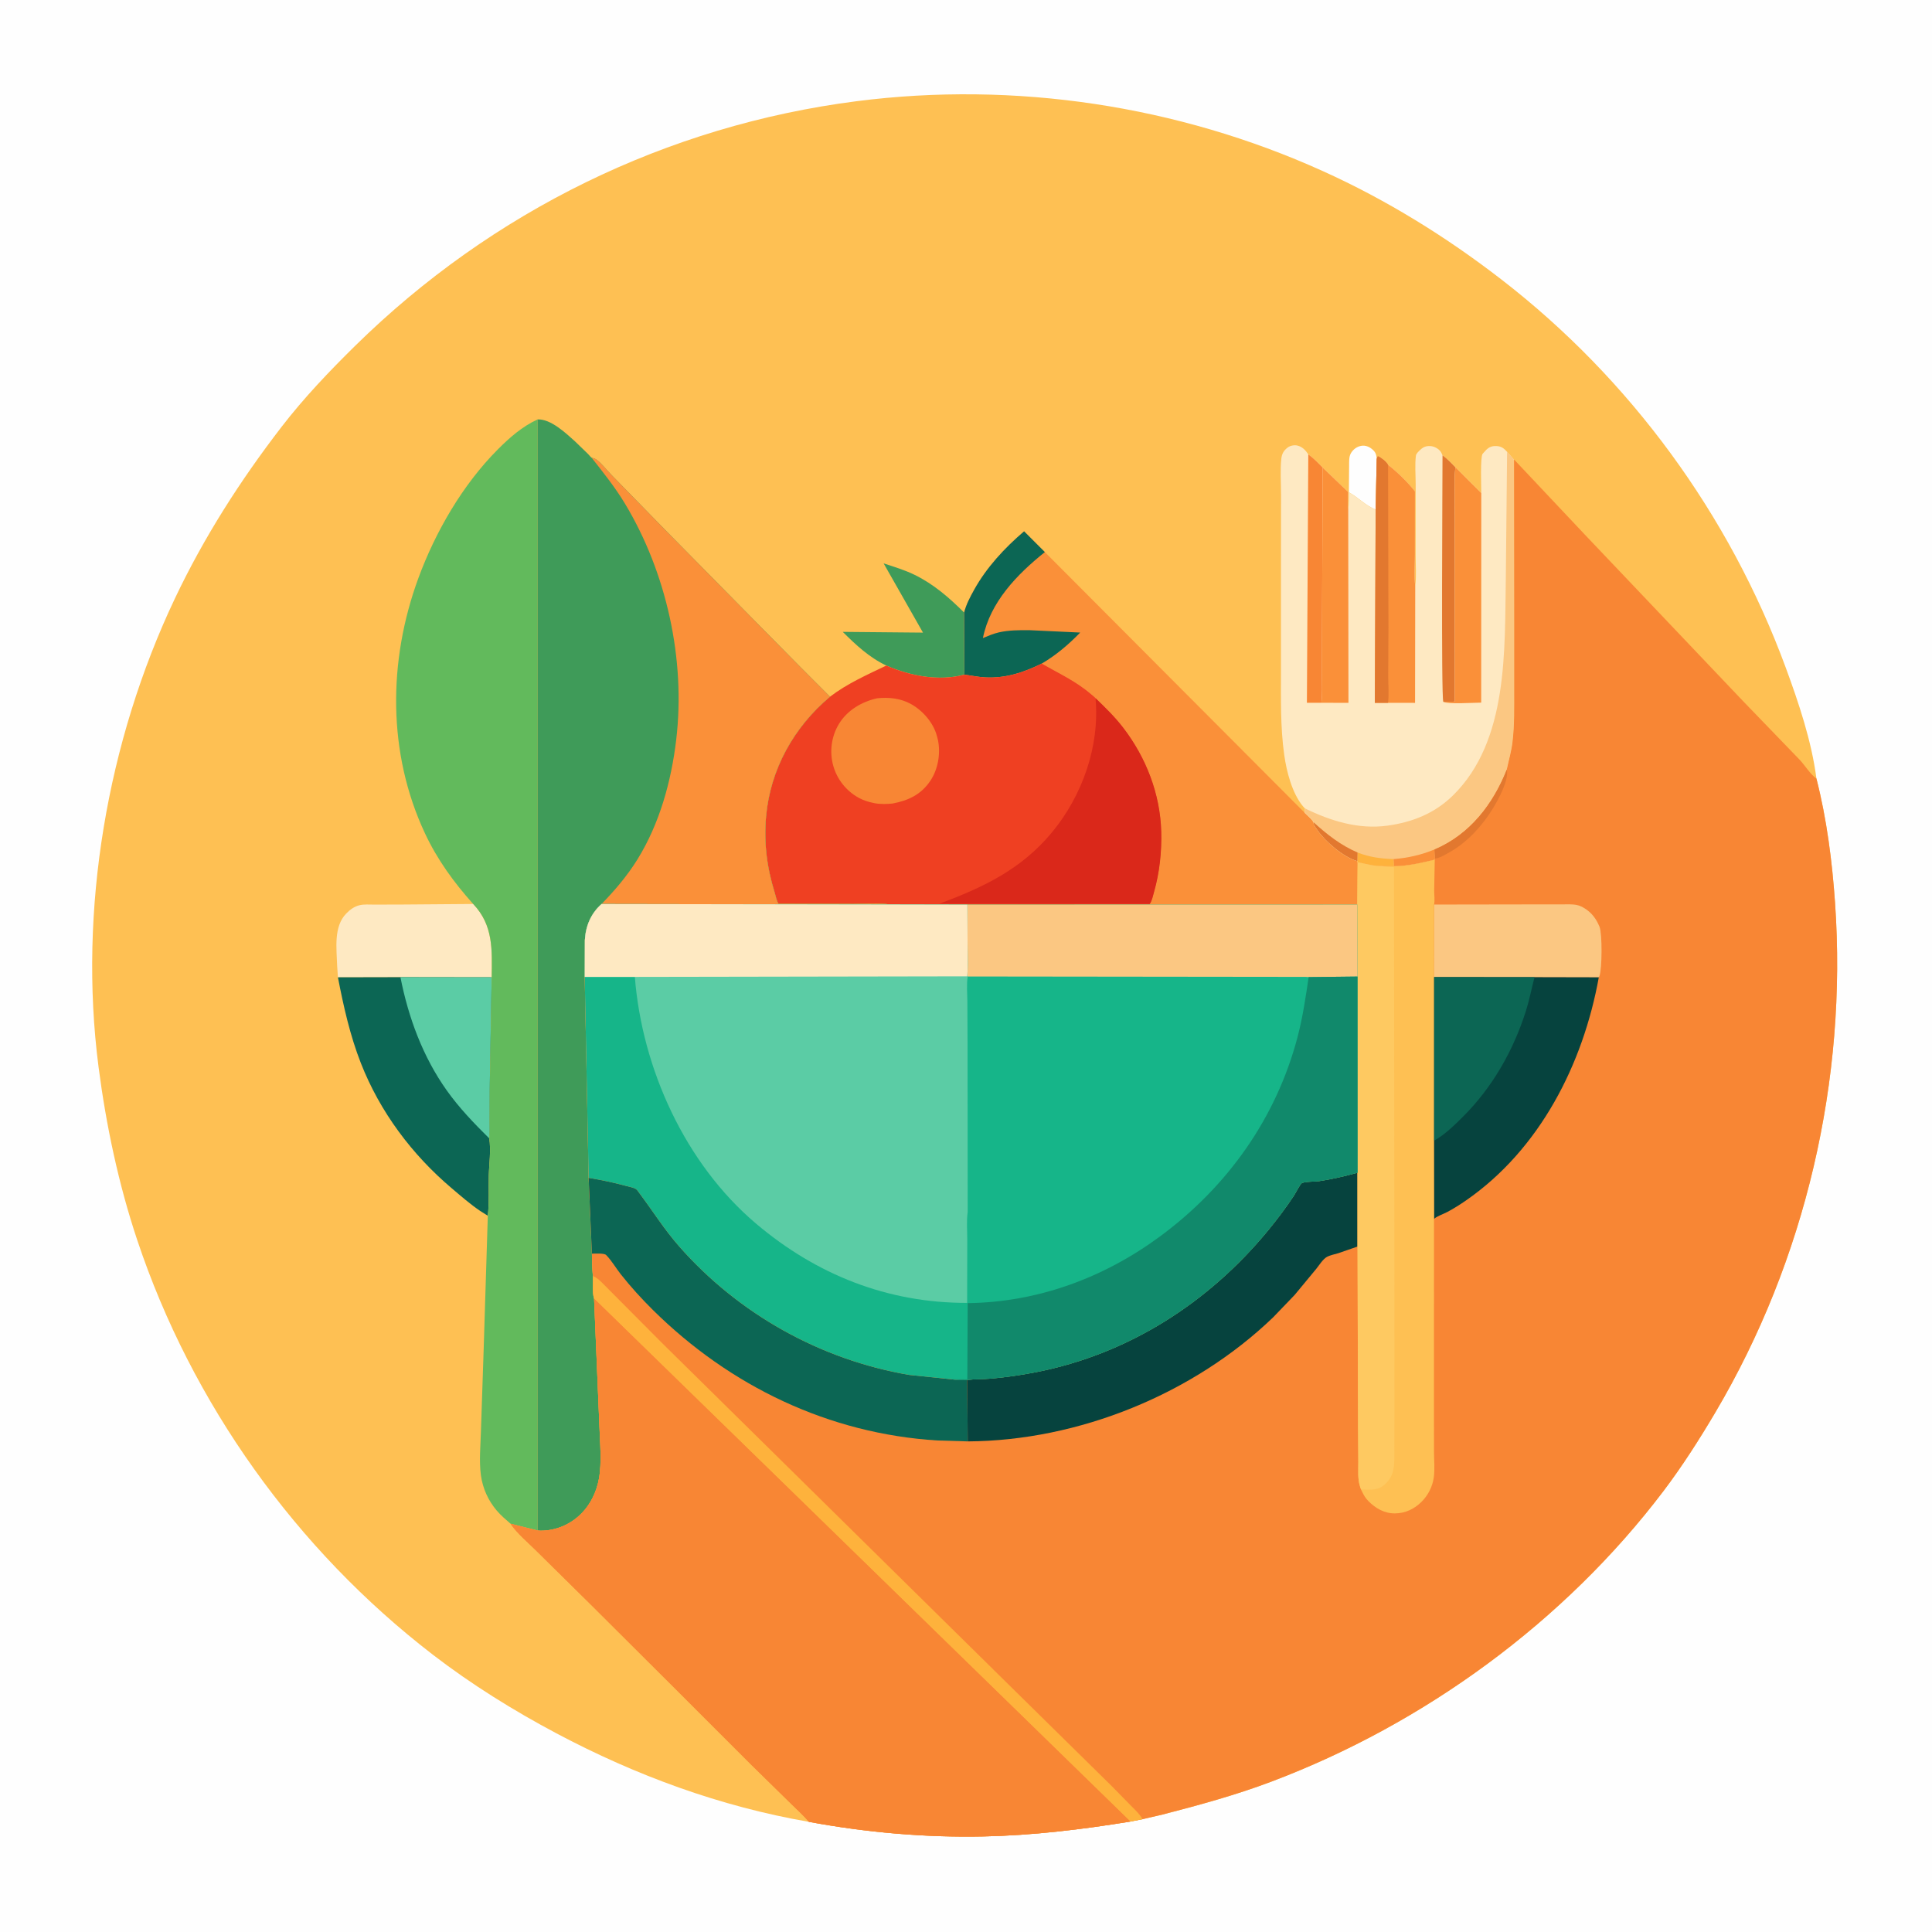
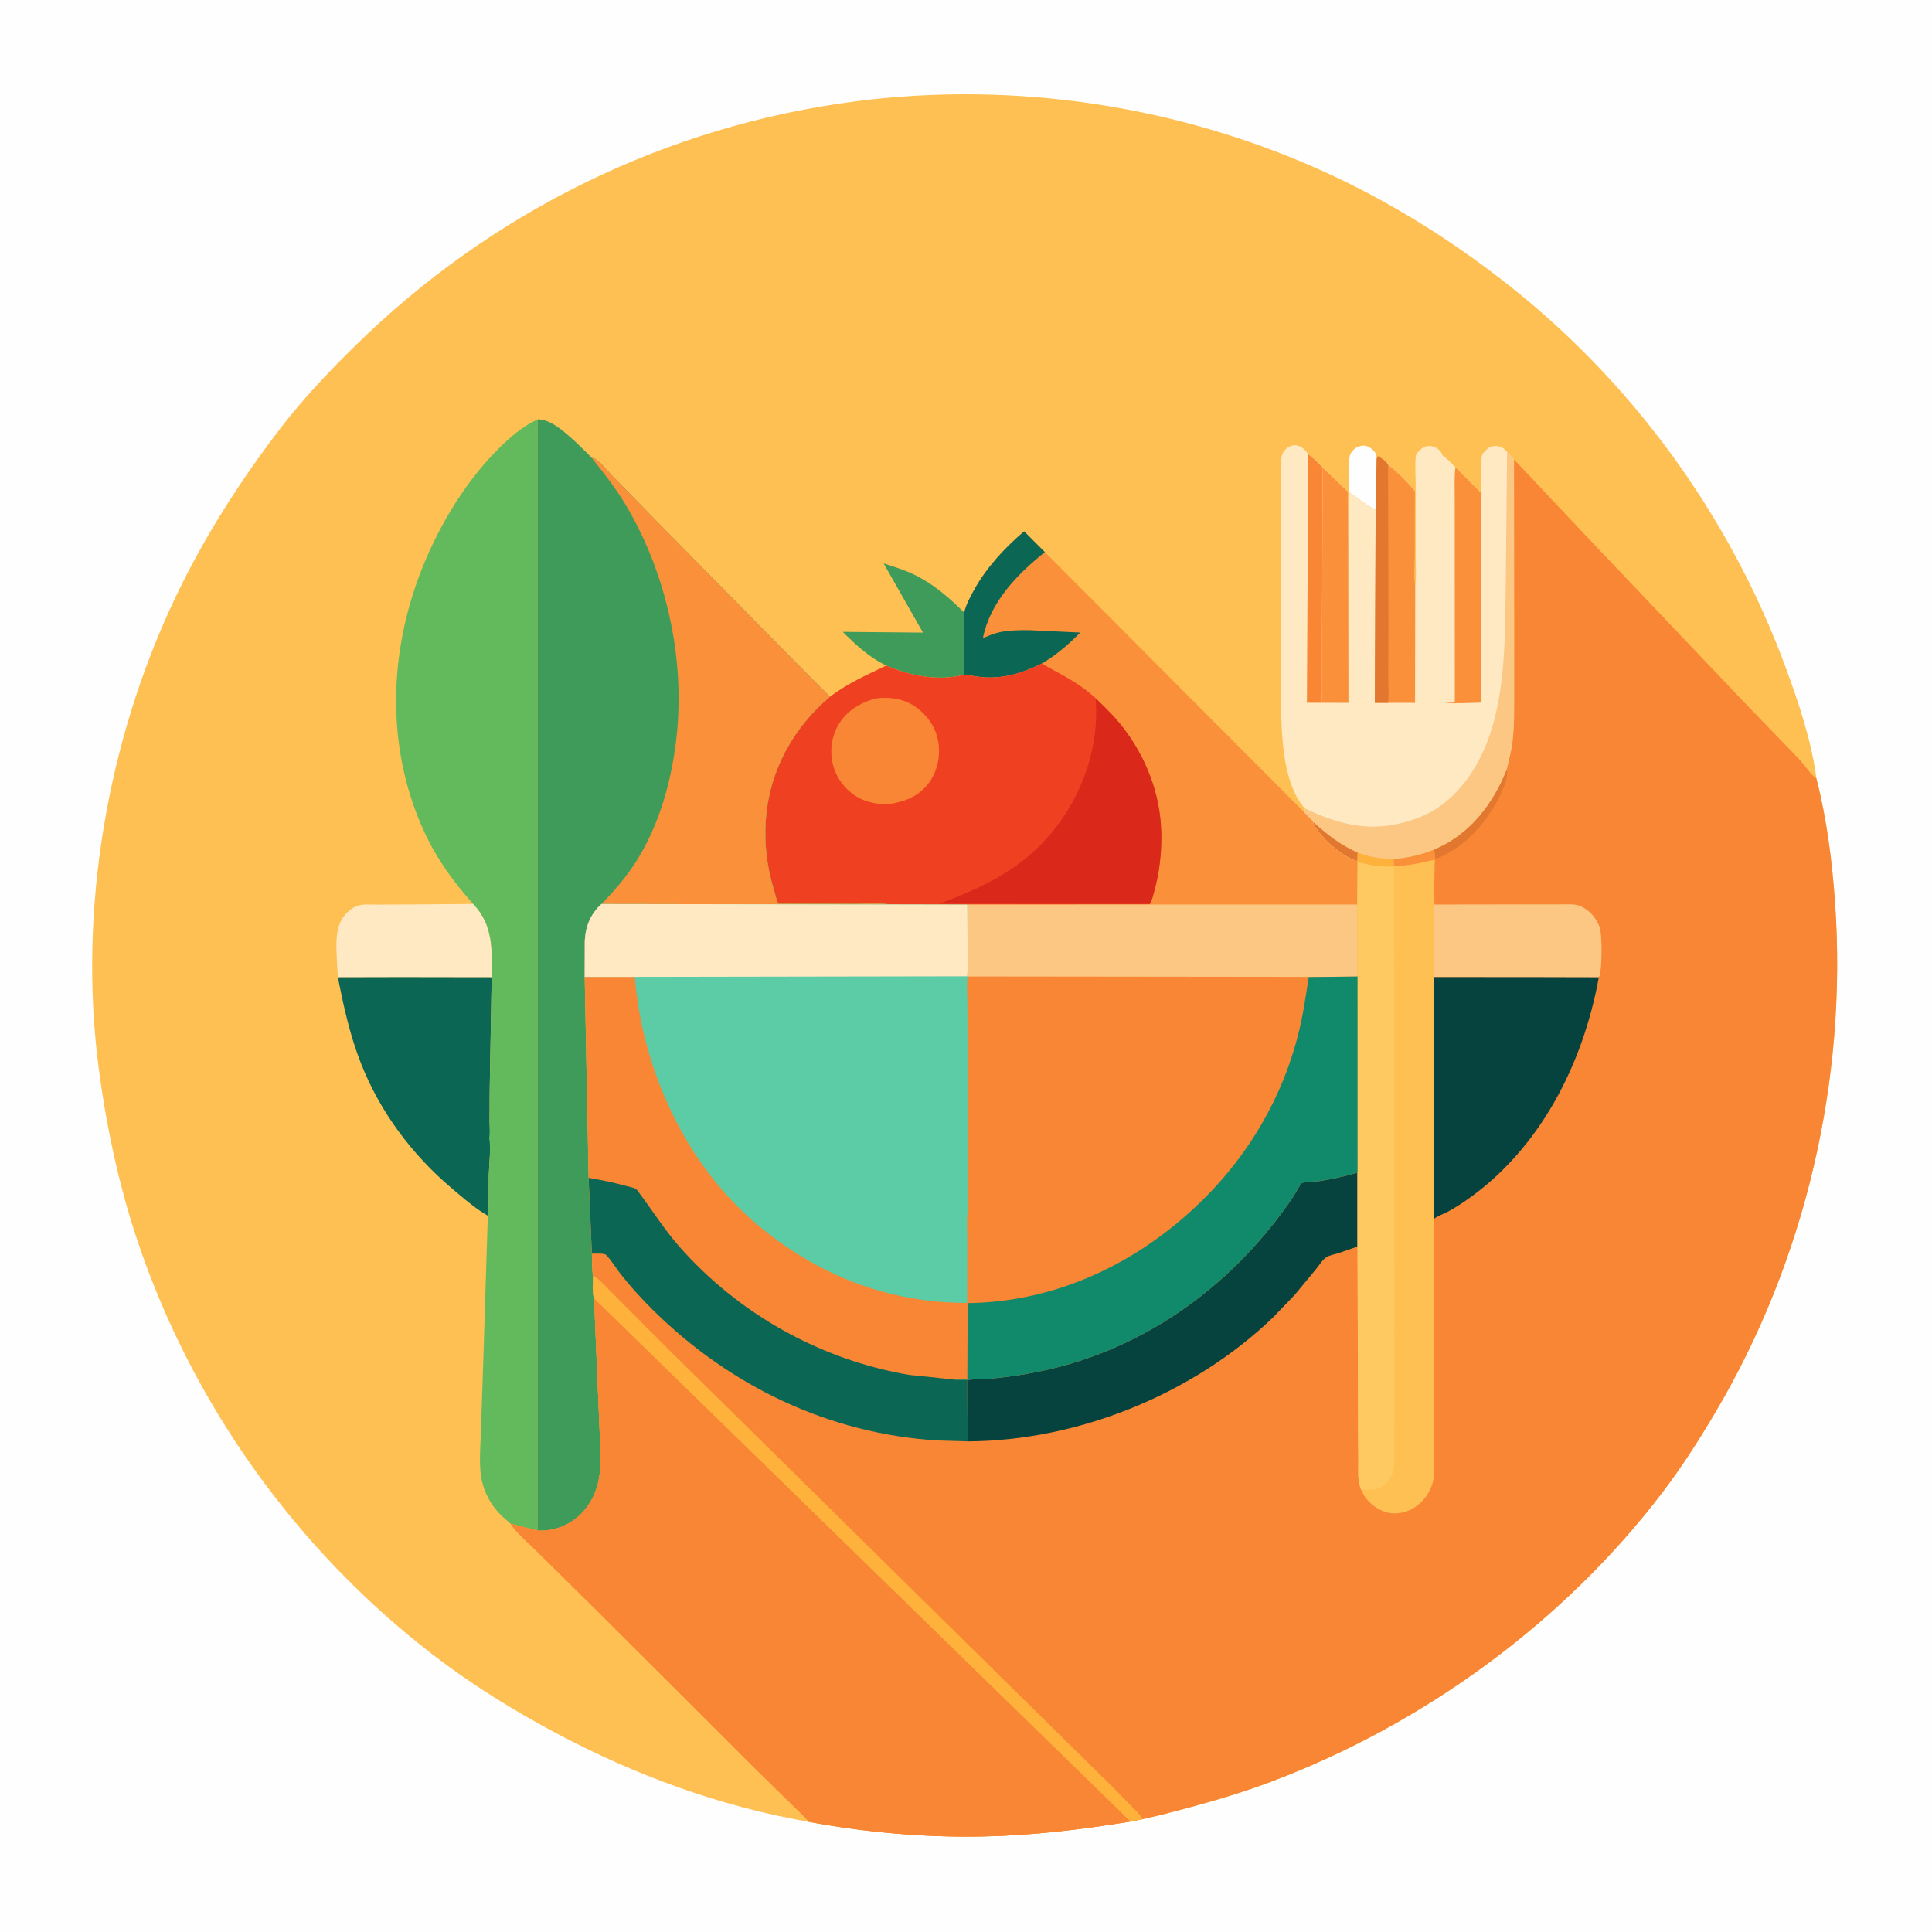
<svg xmlns="http://www.w3.org/2000/svg" version="1.1" style="display: block;" viewBox="0 0 2048 2048" width="1024" height="1024">
  <path transform="translate(0,0)" fill="rgb(254,254,254)" d="M -0 -0 L 2048 0 L 2048 2048 L -0 2048 L -0 -0 z" />
  <path transform="translate(0,0)" fill="rgb(254,192,83)" d="M 857.502 1931.23 C 763.494 1914.98 673.946 1882.06 589.879 1837.43 C 544.493 1813.34 499.623 1785.45 458.856 1754.07 C 314.098 1642.66 203.427 1487.93 145.5 1314.61 C 125.707 1255.39 112.479 1192.88 104.465 1131 C 82.935 964.746 113.578 785.765 185.366 634.481 C 216.206 569.492 254.554 509.528 298.377 452.607 C 321.994 421.932 349.167 393.413 376.753 366.313 C 521.403 224.211 706.797 133.063 908.204 107.262 C 1075.6 85.818 1248.33 111.799 1402.08 181.289 C 1469.87 211.926 1532.88 250.912 1591.66 296.347 C 1728.21 401.883 1833.19 545.505 1892.84 707.362 C 1906.62 744.784 1920.4 785.639 1925.49 825.314 C 1936.49 868.454 1942.16 912.991 1945.25 957.341 C 1958.29 1144.45 1913.87 1335.69 1818.31 1497.26 C 1801.49 1525.7 1783.21 1554.36 1763.24 1580.71 C 1658.23 1719.22 1509.84 1827.41 1347.56 1888.66 C 1310.01 1902.83 1271.2 1913.47 1232.36 1923.48 L 1211.12 1928.42 L 1198.21 1930.94 C 1146.62 1939.35 1094.45 1945.65 1042.14 1946.71 C 980.595 1947.97 917.994 1942.45 857.502 1931.23 z" />
  <path transform="translate(0,0)" fill="rgb(254,254,254)" d="M 1429.86 521.901 L 1430.13 493.406 C 1430.19 488.977 1429.81 483.964 1432.24 480.049 C 1434.65 476.16 1438.57 473.344 1443.08 472.59 C 1447.14 471.91 1451.01 473.332 1454.17 475.889 C 1458.29 479.223 1458.93 481.581 1459.36 486.51 L 1458.26 540.133 C 1447.61 536.192 1439.81 527.095 1429.86 521.901 z" />
  <path transform="translate(0,0)" fill="rgb(63,155,89)" d="M 939.57 705.521 C 921.438 696.931 907.403 683.786 893.355 669.807 L 978.4 670.595 L 936.681 597.216 C 947.681 600.802 959.08 604.262 969.5 609.341 C 989.671 619.172 1006.29 633.634 1022.03 649.347 L 1022.26 715.158 C 994.989 722.462 964.997 716.516 939.57 705.521 z" />
  <path transform="translate(0,0)" fill="rgb(254,233,194)" d="M 501.6 958.252 C 523.196 980.989 521.534 1006.86 521.212 1035.99 L 424.49 1035.85 L 358.22 1035.99 L 357.403 1024 C 356.887 1005.78 353.339 982.466 367.037 968.348 C 371.051 964.211 375.682 960.817 381.399 959.5 C 385.981 958.444 391.334 958.907 396.031 958.895 L 423.97 958.852 L 501.6 958.252 z" />
-   <path transform="translate(0,0)" fill="rgb(12,102,84)" d="M 424.49 1035.85 L 521.212 1035.99 L 519.113 1155.29 L 518.959 1188.66 C 518.945 1194.53 519.407 1200.88 518.552 1206.68 C 520.688 1218.65 518.421 1234.17 518.121 1246.47 C 517.782 1260.36 518.681 1274.99 517.105 1288.74 L 509.042 1283.67 C 498.537 1276.57 488.763 1268 479.087 1259.82 C 436.748 1224.04 402.726 1178.59 382.467 1126.78 C 371.054 1097.59 364.116 1066.69 358.22 1035.99 L 424.49 1035.85 z" />
-   <path transform="translate(0,0)" fill="rgb(91,204,165)" d="M 424.49 1035.85 L 521.212 1035.99 L 519.113 1155.29 L 518.959 1188.66 C 518.945 1194.53 519.407 1200.88 518.552 1206.68 C 502.395 1190.71 486.768 1174.45 473.572 1155.89 C 448.226 1120.25 432.85 1078.53 424.49 1035.85 z" />
+   <path transform="translate(0,0)" fill="rgb(12,102,84)" d="M 424.49 1035.85 L 521.212 1035.99 L 519.113 1155.29 L 518.959 1188.66 C 520.688 1218.65 518.421 1234.17 518.121 1246.47 C 517.782 1260.36 518.681 1274.99 517.105 1288.74 L 509.042 1283.67 C 498.537 1276.57 488.763 1268 479.087 1259.82 C 436.748 1224.04 402.726 1178.59 382.467 1126.78 C 371.054 1097.59 364.116 1066.69 358.22 1035.99 L 424.49 1035.85 z" />
  <path transform="translate(0,0)" fill="rgb(250,144,57)" d="M 1022.03 649.347 C 1024.14 640.832 1028.37 632.892 1032.61 625.258 C 1045.92 601.292 1064.89 580.966 1085.59 563.216 L 1107.59 585.232 L 1382.82 861.377 C 1385.18 863.847 1391.11 868.627 1392.29 871.52 C 1392.65 875.183 1394.77 877.334 1396.78 880.248 C 1404.96 892.131 1424.47 908.82 1438.79 912.788 L 1439.18 914.041 L 1438.76 958.83 L 1386.79 958.894 L 1218.77 958.898 L 1218.92 958.049 C 1221.29 954.434 1222.19 949.552 1223.36 945.418 C 1229.21 924.834 1231.55 902.873 1230.96 881.5 C 1229.86 841.532 1214.92 803.071 1190.7 771.5 C 1181.91 760.04 1171.67 750.041 1161.28 740.074 C 1160.91 739.17 1157.35 736.496 1156.45 735.717 C 1140.56 721.984 1122.29 713.722 1104.34 703.407 C 1085.07 712.878 1066.11 719.16 1044.35 718.067 C 1036.96 717.695 1029.61 716.062 1022.26 715.158 L 1022.03 649.347 z" />
  <path transform="translate(0,0)" fill="rgb(12,102,84)" d="M 1022.03 649.347 C 1024.14 640.832 1028.37 632.892 1032.61 625.258 C 1045.92 601.292 1064.89 580.966 1085.59 563.216 L 1107.59 585.232 C 1078.24 608.8 1049.6 638.089 1041.93 676.38 C 1047.45 674.107 1052.96 671.685 1058.8 670.357 C 1069.29 667.968 1080.29 667.953 1091 668.008 L 1145.05 670.534 C 1132.74 683.243 1119.59 694.397 1104.34 703.407 C 1085.07 712.878 1066.11 719.16 1044.35 718.067 C 1036.96 717.695 1029.61 716.062 1022.26 715.158 L 1022.03 649.347 z" />
  <path transform="translate(0,0)" fill="rgb(239,64,34)" d="M 1104.34 703.407 C 1122.29 713.722 1140.56 721.984 1156.45 735.717 C 1157.35 736.496 1160.91 739.17 1161.28 740.074 C 1171.67 750.041 1181.91 760.04 1190.7 771.5 C 1214.92 803.071 1229.86 841.532 1230.96 881.5 C 1231.55 902.873 1229.21 924.834 1223.36 945.418 C 1222.19 949.552 1221.29 954.434 1218.92 958.049 L 1218.77 958.898 L 1025.42 958.97 L 943.514 958.797 C 931.417 956.924 917.178 958.196 904.871 958.168 L 825.273 958.024 C 823.158 955.056 822.31 949.711 821.194 946.15 C 812.902 919.686 809.627 893.288 812.063 865.596 C 816.472 815.483 841.598 770.586 879.856 738.543 C 897.838 724.727 919.223 715.256 939.57 705.521 C 964.997 716.516 994.989 722.462 1022.26 715.158 C 1029.61 716.062 1036.96 717.695 1044.35 718.067 C 1066.11 719.16 1085.07 712.878 1104.34 703.407 z" />
  <path transform="translate(0,0)" fill="rgb(248,134,52)" d="M 929.809 740.215 C 942.234 738.874 954.902 740.256 965.94 746.441 C 978.122 753.265 989.247 765.99 992.991 779.58 L 993.348 780.917 L 994.33 784.721 C 997.207 799.226 994.309 815.785 985.971 828.02 C 976.222 842.326 962.935 848.561 946.244 851.76 C 940.297 852.386 933.082 852.576 927.218 851.435 L 926 851.177 C 920.547 850.093 915.449 848.494 910.533 845.836 C 897.204 838.63 887.28 826.179 883.232 811.557 C 879.155 796.828 881.29 780.645 889.24 767.5 C 898.077 752.889 913.48 743.813 929.809 740.215 z" />
  <path transform="translate(0,0)" fill="rgb(218,40,26)" d="M 1161.28 740.074 C 1171.67 750.041 1181.91 760.04 1190.7 771.5 C 1214.92 803.071 1229.86 841.532 1230.96 881.5 C 1231.55 902.873 1229.21 924.834 1223.36 945.418 C 1222.19 949.552 1221.29 954.434 1218.92 958.049 L 995.859 957.972 C 1042.43 940.549 1082.48 921.677 1114.99 882.5 C 1147.27 843.594 1165.98 790.855 1161.28 740.074 z" />
  <path transform="translate(0,0)" fill="rgb(98,186,92)" d="M 501.6 958.252 C 481.188 935.547 463.593 911.322 450.582 883.593 C 410.597 798.377 411.273 700.514 443.488 612.875 C 461.582 563.649 490.454 513.825 527.53 476.577 C 540.234 463.814 553.422 452.225 569.849 444.604 L 569.847 1622.41 L 541.265 1615.24 C 536.192 1610.84 530.993 1606.46 526.626 1601.33 C 517.532 1590.66 511.682 1577.77 509.787 1563.85 C 507.754 1548.92 509.382 1532.41 509.808 1517.34 L 512.633 1432.6 L 515.607 1337.12 L 517.105 1288.74 C 518.681 1274.99 517.782 1260.36 518.121 1246.47 C 518.421 1234.17 520.688 1218.65 518.552 1206.68 C 519.407 1200.88 518.945 1194.53 518.959 1188.66 L 519.113 1155.29 L 521.212 1035.99 C 521.534 1006.86 523.196 980.989 501.6 958.252 z" />
  <path transform="translate(0,0)" fill="rgb(254,233,194)" d="M 1383.39 856.964 C 1382.58 856.267 1381.87 855.537 1381.19 854.71 C 1369.69 840.806 1363.88 818.138 1361.37 800.5 C 1357.15 770.763 1357.91 740.759 1357.9 710.811 L 1357.89 604.044 L 1357.95 524.482 C 1357.97 512.058 1356.97 498.719 1358.24 486.45 C 1358.8 481.05 1360.73 477.54 1365.2 474.243 C 1367.78 472.338 1372.16 471.552 1375.25 472.297 C 1380.55 473.575 1383.91 477.255 1386.84 481.598 C 1392.5 485.757 1397.21 490.619 1402.08 495.644 L 1429.04 521.475 C 1428.97 527.48 1428.37 534.139 1429.18 540.055 C 1430.01 534.205 1429.7 527.829 1429.86 521.901 C 1439.81 527.095 1447.61 536.192 1458.26 540.133 L 1459.36 486.51 L 1460.51 483.5 C 1463.99 484.956 1469.72 489.369 1471.4 492.724 C 1481.22 500.363 1492.21 511.062 1499.9 520.807 L 1499.86 588.035 C 1499.86 598.761 1498.85 610.567 1500.21 621.176 C 1501.58 610.679 1500.59 598.911 1500.63 588.291 L 1500.67 513.182 C 1500.65 503.509 1499.69 492.463 1500.94 482.911 C 1501.22 480.788 1503.96 478.367 1505.42 476.953 C 1508.7 473.772 1511.79 472.573 1516.4 472.862 C 1520.16 473.097 1524.69 475.464 1526.98 478.5 C 1527.91 479.738 1528.51 481.26 1529.13 482.661 C 1534.21 486.313 1538.45 490.918 1542.82 495.368 L 1570.21 522.717 C 1570.23 516.003 1569.03 485.077 1571.57 481.131 L 1572.35 480.262 L 1575.51 476.822 C 1578.92 473.553 1582.06 472.581 1586.79 472.868 C 1591.69 473.166 1594.39 475.469 1597.59 478.945 L 1604.71 487.096 L 1604.95 487.077 L 1605.12 659.086 L 1605.12 731.472 C 1605.11 749.922 1605.54 768.421 1603.31 786.77 C 1602.08 796.841 1599.34 805.971 1597.25 815.799 C 1582.75 852.496 1558.15 884.517 1520.98 900.371 L 1520.56 900.504 L 1521.24 909.962 L 1520.9 911.293 C 1506.89 914.627 1492.24 918.157 1477.76 918.214 L 1464.83 918.114 C 1456.2 918.304 1447.61 915.563 1439.18 914.041 L 1438.79 912.788 C 1424.47 908.82 1404.96 892.131 1396.78 880.248 C 1394.77 877.334 1392.65 875.183 1392.29 871.52 C 1391.11 868.627 1385.18 863.847 1382.82 861.377 L 1383.39 856.964 z" />
-   <path transform="translate(0,0)" fill="rgb(226,120,47)" d="M 1529.13 482.661 C 1534.21 486.313 1538.45 490.918 1542.82 495.368 C 1541.54 505.42 1542.06 515.791 1542.06 525.908 L 1542.11 575.599 L 1542.16 743.771 L 1529.96 743.996 C 1527.58 737.826 1529.13 509.197 1529.13 482.661 z" />
  <path transform="translate(0,0)" fill="rgb(248,134,52)" d="M 1386.84 481.598 C 1392.5 485.757 1397.21 490.619 1402.08 495.644 L 1401.42 670.755 L 1401.37 717.235 C 1401.36 726.404 1401.87 735.884 1400.73 744.981 L 1385.37 745.008 L 1386.84 481.598 z" />
  <path transform="translate(0,0)" fill="rgb(250,144,57)" d="M 1402.08 495.644 L 1429.04 521.475 C 1428.97 527.48 1428.37 534.139 1429.18 540.055 L 1429.42 745.04 L 1400.73 744.981 C 1401.87 735.884 1401.36 726.404 1401.37 717.235 L 1401.42 670.755 L 1402.08 495.644 z" />
  <path transform="translate(0,0)" fill="rgb(250,144,57)" d="M 1542.82 495.368 L 1570.21 522.717 L 1570.13 744.8 C 1562.8 744.836 1534.83 746.673 1529.96 743.996 L 1542.16 743.771 L 1542.11 575.599 L 1542.06 525.908 C 1542.06 515.791 1541.54 505.42 1542.82 495.368 z" />
  <path transform="translate(0,0)" fill="rgb(250,144,57)" d="M 1459.36 486.51 L 1460.51 483.5 C 1463.99 484.956 1469.72 489.369 1471.4 492.724 C 1481.22 500.363 1492.21 511.062 1499.9 520.807 L 1499.86 588.035 C 1499.86 598.761 1498.85 610.567 1500.21 621.176 L 1500.03 745.066 L 1471.4 745.013 L 1457.38 745.03 L 1458.26 540.133 L 1459.36 486.51 z" />
  <path transform="translate(0,0)" fill="rgb(226,120,47)" d="M 1459.36 486.51 L 1460.51 483.5 C 1463.99 484.956 1469.72 489.369 1471.4 492.724 L 1471.81 664.814 L 1471.56 716.906 C 1471.57 726.064 1472.51 735.997 1471.4 745.013 L 1457.38 745.03 L 1458.26 540.133 L 1459.36 486.51 z" />
  <path transform="translate(0,0)" fill="rgb(251,199,130)" d="M 1597.59 478.945 L 1604.71 487.096 L 1604.95 487.077 L 1605.12 659.086 L 1605.12 731.472 C 1605.11 749.922 1605.54 768.421 1603.31 786.77 C 1602.08 796.841 1599.34 805.971 1597.25 815.799 C 1582.75 852.496 1558.15 884.517 1520.98 900.371 L 1520.56 900.504 L 1521.24 909.962 L 1520.9 911.293 C 1506.89 914.627 1492.24 918.157 1477.76 918.214 L 1464.83 918.114 C 1456.2 918.304 1447.61 915.563 1439.18 914.041 L 1438.79 912.788 C 1424.47 908.82 1404.96 892.131 1396.78 880.248 C 1394.77 877.334 1392.65 875.183 1392.29 871.52 C 1391.11 868.627 1385.18 863.847 1382.82 861.377 L 1383.39 856.964 C 1410.49 870.248 1440.15 879.457 1470.75 875.218 C 1497.39 871.529 1520.95 862.197 1540.42 842.99 C 1599.17 785.034 1594.88 688.954 1596.23 612.777 L 1597.59 478.945 z" />
  <path transform="translate(0,0)" fill="rgb(254,178,60)" d="M 1439.09 903.722 C 1452.16 908.741 1463.26 910.126 1477.24 910.672 L 1477.76 918.214 L 1464.83 918.114 C 1456.2 918.304 1447.61 915.563 1439.18 914.041 L 1438.79 912.788 L 1439.09 903.722 z" />
  <path transform="translate(0,0)" fill="rgb(226,120,47)" d="M 1392.29 871.52 C 1406.84 884.626 1420.93 895.836 1439.09 903.722 L 1438.79 912.788 C 1424.47 908.82 1404.96 892.131 1396.78 880.248 C 1394.77 877.334 1392.65 875.183 1392.29 871.52 z" />
  <path transform="translate(0,0)" fill="rgb(250,144,57)" d="M 1477.24 910.672 C 1492.63 909.447 1506.24 906.327 1520.56 900.504 L 1521.24 909.962 L 1520.9 911.293 C 1506.89 914.627 1492.24 918.157 1477.76 918.214 L 1477.24 910.672 z" />
  <path transform="translate(0,0)" fill="rgb(63,155,89)" d="M 569.849 444.604 C 583.767 443.93 599.838 459.126 609.567 467.912 L 623.356 481.257 C 623.942 481.865 626.624 485.062 627.182 485.225 C 629.129 485.68 630.324 485.917 632 487.055 C 637.626 490.876 642.99 498.246 647.875 503.134 L 706.221 562.859 L 794.757 652.713 L 848.537 707.192 L 879.856 738.543 C 841.598 770.586 816.472 815.483 812.063 865.596 C 809.627 893.288 812.902 919.686 821.194 946.15 C 822.31 949.711 823.158 955.056 825.273 958.024 L 904.871 958.168 C 917.178 958.196 931.417 956.924 943.514 958.797 L 637.656 958.303 C 626.249 968.425 620.771 981.637 619.944 996.834 L 619.817 1035.56 L 623.981 1248.57 L 627.439 1328.91 C 627.758 1336.64 627.444 1345 628.585 1352.61 C 628.762 1359.69 627.65 1370.06 629.757 1376.65 L 635.377 1510.91 C 635.913 1529.15 638.183 1549.93 634.854 1567.82 C 632.369 1581.17 626.408 1593.89 616.954 1603.74 C 605.384 1615.78 589.777 1622.61 573 1622.62 L 569.847 1622.41 L 569.849 444.604 z" />
  <path transform="translate(0,0)" fill="rgb(250,144,57)" d="M 627.182 485.225 C 629.129 485.68 630.324 485.917 632 487.055 C 637.626 490.876 642.99 498.246 647.875 503.134 L 706.221 562.859 L 794.757 652.713 L 848.537 707.192 L 879.856 738.543 C 841.598 770.586 816.472 815.483 812.063 865.596 C 809.627 893.288 812.902 919.686 821.194 946.15 C 822.31 949.711 823.158 955.056 825.273 958.024 L 904.871 958.168 C 917.178 958.196 931.417 956.924 943.514 958.797 L 637.656 958.303 C 651.691 943.945 665.11 928.133 675.689 911.049 C 699.233 873.03 711.602 828.143 716.824 784.036 C 726.893 698.992 706.561 606.955 662.418 533.75 C 651.982 516.445 639.618 501.065 627.182 485.225 z" />
  <path transform="translate(0,0)" fill="rgb(248,134,52)" d="M 1604.95 487.077 L 1681.43 568.24 L 1848.33 743.852 L 1907.64 805.295 C 1913.35 811.337 1918.84 820.624 1925.49 825.314 C 1936.49 868.454 1942.16 912.991 1945.25 957.341 C 1958.29 1144.45 1913.87 1335.69 1818.31 1497.26 C 1801.49 1525.7 1783.21 1554.36 1763.24 1580.71 C 1658.23 1719.22 1509.84 1827.41 1347.56 1888.66 C 1310.01 1902.83 1271.2 1913.47 1232.36 1923.48 L 1211.12 1928.42 L 1198.21 1930.94 C 1146.62 1939.35 1094.45 1945.65 1042.14 1946.71 C 980.595 1947.97 917.994 1942.45 857.502 1931.23 C 852.046 1924.72 845.294 1918.74 839.256 1912.74 L 796.465 1870.79 L 722.968 1797.27 L 628.216 1702.83 L 568.904 1644.26 C 559.906 1635.24 548.297 1625.77 541.265 1615.24 L 569.847 1622.41 L 573 1622.62 C 589.777 1622.61 605.384 1615.78 616.954 1603.74 C 626.408 1593.89 632.369 1581.17 634.854 1567.82 C 638.183 1549.93 635.913 1529.15 635.377 1510.91 L 629.757 1376.65 C 627.65 1370.06 628.762 1359.69 628.585 1352.61 C 627.444 1345 627.758 1336.64 627.439 1328.91 L 623.981 1248.57 L 619.817 1035.56 L 619.944 996.834 C 620.771 981.637 626.249 968.425 637.656 958.303 L 943.514 958.797 L 1025.42 958.97 L 1218.77 958.898 L 1386.79 958.894 L 1438.76 958.83 L 1439.18 914.041 C 1447.61 915.563 1456.2 918.304 1464.83 918.114 L 1477.76 918.214 C 1492.24 918.157 1506.89 914.627 1520.9 911.293 L 1521.24 909.962 L 1520.56 900.504 L 1520.98 900.371 C 1558.15 884.517 1582.75 852.496 1597.25 815.799 C 1599.34 805.971 1602.08 796.841 1603.31 786.77 C 1605.54 768.421 1605.11 749.922 1605.12 731.472 L 1605.12 659.086 L 1604.95 487.077 z" />
  <path transform="translate(0,0)" fill="rgb(226,120,47)" d="M 1597.25 815.799 C 1599.83 826.709 1588.29 847.579 1582.5 857.053 C 1571.39 875.247 1555.65 892.565 1537 903.178 C 1532.89 905.518 1527.89 908.539 1523.35 909.717 C 1522.36 909.975 1522.14 909.941 1521.24 909.962 L 1520.56 900.504 L 1520.98 900.371 C 1558.15 884.517 1582.75 852.496 1597.25 815.799 z" />
  <path transform="translate(0,0)" fill="rgb(254,178,60)" d="M 628.585 1352.61 C 632.085 1354.2 634.643 1356.25 637.414 1358.91 L 701.917 1423.78 L 1080.85 1797.23 L 1178.52 1893.36 L 1199.42 1914.66 C 1203.59 1918.95 1208.29 1923.09 1211.12 1928.42 L 1198.21 1930.94 L 629.757 1376.65 C 627.65 1370.06 628.762 1359.69 628.585 1352.61 z" />
  <path transform="translate(0,0)" fill="rgb(251,199,130)" d="M 1520.12 958.859 L 1626.54 958.688 L 1654.83 958.691 C 1660.25 958.717 1666.45 958.234 1671.74 959.395 C 1677.21 960.593 1683.36 964.848 1687.15 968.876 C 1690.52 972.458 1693 976.518 1694.95 981 L 1695.55 982.346 C 1698.54 989.764 1698.32 1026.78 1695.53 1034.54 L 1694.79 1036.01 L 1626.65 1035.86 L 1520.01 1035.79 L 1520.12 958.859 z" />
  <path transform="translate(0,0)" fill="rgb(6,67,62)" d="M 1520.01 1035.79 L 1626.65 1035.86 L 1694.79 1036.01 C 1678.17 1127.92 1632.3 1218.39 1553.88 1272.62 C 1547.6 1276.96 1541.1 1281.08 1534.36 1284.67 C 1530.26 1286.86 1523.42 1289.1 1520.1 1292.08 L 1519.99 1209.2 L 1520.01 1035.79 z" />
-   <path transform="translate(0,0)" fill="rgb(12,102,84)" d="M 1520.01 1035.79 L 1626.65 1035.86 C 1623.54 1047.84 1621.25 1059.9 1617.5 1071.73 C 1604.2 1113.7 1581.99 1152.73 1550.68 1183.88 C 1541.84 1192.68 1531.98 1202.37 1521.13 1208.63 C 1520.35 1209.08 1520.59 1208.97 1519.99 1209.2 L 1520.01 1035.79 z" />
  <path transform="translate(0,0)" fill="rgb(12,102,84)" d="M 623.981 1248.57 C 637.347 1250.79 650.859 1253.62 663.938 1257.19 C 666.756 1257.96 671.85 1258.89 674.238 1260.51 C 675.457 1261.33 677.06 1263.83 677.935 1265 C 692.034 1283.82 704.13 1303.22 719.761 1321.03 C 782.777 1392.81 869.644 1441.39 963.721 1457.46 L 1008.8 1462.11 C 1014.4 1463.08 1019.57 1463.04 1025.22 1462.88 L 1025.85 1527.94 L 994 1526.99 C 878.775 1519.92 773.865 1469.51 692.11 1388.63 C 680.021 1376.67 668.58 1364.08 658.028 1350.74 C 652.851 1344.19 648.43 1336.37 642.587 1330.42 C 640.36 1328.16 630.766 1328.97 627.439 1328.91 L 623.981 1248.57 z" />
  <path transform="translate(0,0)" fill="rgb(6,67,62)" d="M 1439.04 1243.14 L 1439.05 1321.38 L 1418.54 1328.49 C 1414.8 1329.61 1409.91 1330.53 1406.51 1332.42 C 1402.4 1334.68 1398.3 1341.26 1395.32 1344.98 L 1372.4 1372.68 L 1349.66 1396.36 C 1264.87 1477.87 1143.44 1527.26 1025.85 1527.94 L 1025.22 1462.88 C 1033.12 1461.78 1041.6 1462.13 1049.6 1461.45 C 1065.88 1460.08 1081.97 1457.72 1098 1454.6 C 1196.22 1435.46 1281.36 1380.8 1344.5 1303.96 C 1354.1 1292.28 1363.2 1280.1 1371.57 1267.5 C 1373.02 1265.32 1378.24 1255.1 1379.91 1254.21 C 1383.41 1252.36 1394.1 1252.69 1398.5 1252.03 C 1412.1 1250 1425.79 1246.76 1439.04 1243.14 z" />
  <path transform="translate(0,0)" fill="rgb(254,192,83)" d="M 1477.76 918.214 C 1492.24 918.157 1506.89 914.627 1520.9 911.293 L 1520.28 944.342 C 1520.26 948.246 1521.18 955.276 1520.12 958.859 L 1520.01 1035.79 L 1519.99 1209.2 L 1520.1 1292.08 L 1520.05 1485.39 L 1520.1 1539.23 C 1520.13 1547.99 1521.1 1558 1519.81 1566.57 C 1518.38 1576.12 1513.8 1585.09 1506.96 1591.91 C 1499.2 1599.64 1489.7 1604.18 1478.63 1604.26 C 1467.5 1604.35 1457.96 1598.81 1450.37 1591.03 C 1447.31 1587.89 1445.68 1585.01 1443.79 1581.05 L 1443.12 1579.7 L 1442.73 1578.87 L 1441.93 1576.53 L 1441.58 1575.34 C 1439.07 1567.2 1439.91 1558.15 1439.88 1549.68 L 1439.6 1513.33 L 1439.05 1321.38 L 1439.04 1243.14 L 1439 1035.19 L 1438.76 958.83 L 1439.18 914.041 C 1447.61 915.563 1456.2 918.304 1464.83 918.114 L 1477.76 918.214 z" />
  <path transform="translate(0,0)" fill="rgb(254,201,97)" d="M 1439.18 914.041 C 1447.61 915.563 1456.2 918.304 1464.83 918.114 C 1469.16 918.848 1473.29 919.189 1477.68 919.272 L 1478.16 1373.82 L 1478.19 1499.94 L 1478.07 1535.21 C 1478.04 1542.43 1478.48 1549.88 1477.16 1557 L 1476.93 1558.31 C 1475.61 1565.24 1471.2 1571.48 1465.46 1575.5 C 1458.81 1580.15 1450.4 1579.05 1442.73 1578.87 L 1441.93 1576.53 L 1441.58 1575.34 C 1439.07 1567.2 1439.91 1558.15 1439.88 1549.68 L 1439.6 1513.33 L 1439.05 1321.38 L 1439.04 1243.14 L 1439 1035.19 L 1438.76 958.83 L 1439.18 914.041 z" />
  <path transform="translate(0,0)" fill="rgb(248,134,52)" d="M 629.757 1376.65 L 1198.21 1930.94 C 1146.62 1939.35 1094.45 1945.65 1042.14 1946.71 C 980.595 1947.97 917.994 1942.45 857.502 1931.23 C 852.046 1924.72 845.294 1918.74 839.256 1912.74 L 796.465 1870.79 L 722.968 1797.27 L 628.216 1702.83 L 568.904 1644.26 C 559.906 1635.24 548.297 1625.77 541.265 1615.24 L 569.847 1622.41 L 573 1622.62 C 589.777 1622.61 605.384 1615.78 616.954 1603.74 C 626.408 1593.89 632.369 1581.17 634.854 1567.82 C 638.183 1549.93 635.913 1529.15 635.377 1510.91 L 629.757 1376.65 z" />
-   <path transform="translate(0,0)" fill="rgb(22,181,137)" d="M 619.817 1035.56 L 619.944 996.834 C 620.771 981.637 626.249 968.425 637.656 958.303 L 943.514 958.797 L 1025.42 958.97 L 1218.77 958.898 L 1386.79 958.894 L 1438.76 958.83 L 1439 1035.19 L 1439.04 1243.14 C 1425.79 1246.76 1412.1 1250 1398.5 1252.03 C 1394.1 1252.69 1383.41 1252.36 1379.91 1254.21 C 1378.24 1255.1 1373.02 1265.32 1371.57 1267.5 C 1363.2 1280.1 1354.1 1292.28 1344.5 1303.96 C 1281.36 1380.8 1196.22 1435.46 1098 1454.6 C 1081.97 1457.72 1065.88 1460.08 1049.6 1461.45 C 1041.6 1462.13 1033.12 1461.78 1025.22 1462.88 C 1019.57 1463.04 1014.4 1463.08 1008.8 1462.11 L 963.721 1457.46 C 869.644 1441.39 782.777 1392.81 719.761 1321.03 C 704.13 1303.22 692.034 1283.82 677.935 1265 C 677.06 1263.83 675.457 1261.33 674.238 1260.51 C 671.85 1258.89 666.756 1257.96 663.938 1257.19 C 650.859 1253.62 637.347 1250.79 623.981 1248.57 L 619.817 1035.56 z" />
  <path transform="translate(0,0)" fill="rgb(251,199,130)" d="M 1218.77 958.898 L 1386.79 958.894 L 1438.76 958.83 L 1439 1035.19 L 1387.25 1035.76 L 1383.84 1035.53 L 1025.8 1035.12 L 1025.28 1034.95 C 1026.1 1026.78 1025.68 1018.17 1025.72 1009.95 L 1025.42 958.97 L 1218.77 958.898 z" />
  <path transform="translate(0,0)" fill="rgb(17,137,107)" d="M 1387.25 1035.76 L 1439 1035.19 L 1439.04 1243.14 C 1425.79 1246.76 1412.1 1250 1398.5 1252.03 C 1394.1 1252.69 1383.41 1252.36 1379.91 1254.21 C 1378.24 1255.1 1373.02 1265.32 1371.57 1267.5 C 1363.2 1280.1 1354.1 1292.28 1344.5 1303.96 C 1281.36 1380.8 1196.22 1435.46 1098 1454.6 C 1081.97 1457.72 1065.88 1460.08 1049.6 1461.45 C 1041.6 1462.13 1033.12 1461.78 1025.22 1462.88 C 1019.57 1463.04 1014.4 1463.08 1008.8 1462.11 L 1025.41 1462.21 L 1025.79 1381.38 C 1100.11 1380.45 1170.21 1354.55 1229.83 1310.53 C 1301.22 1257.81 1352.88 1185.24 1375.51 1099.07 C 1381.04 1078.02 1384.02 1057.21 1387.25 1035.76 z" />
  <path transform="translate(0,0)" fill="rgb(91,204,165)" d="M 619.817 1035.56 L 619.944 996.834 C 620.771 981.637 626.249 968.425 637.656 958.303 L 943.514 958.797 L 1025.42 958.97 L 1025.72 1009.95 C 1025.68 1018.17 1026.1 1026.78 1025.28 1034.95 L 1025.8 1035.12 C 1024.49 1043.41 1025.37 1052.78 1025.44 1061.2 L 1025.65 1107.52 L 1025.79 1284.9 C 1024.43 1294.27 1025.41 1305.17 1025.35 1314.68 L 1025.22 1381.12 C 940.896 1381.27 865.484 1351.35 801.343 1297.02 C 726.305 1233.45 680.604 1132.81 672.95 1035.56 L 619.817 1035.56 z" />
  <path transform="translate(0,0)" fill="rgb(254,233,194)" d="M 619.817 1035.56 L 619.944 996.834 C 620.771 981.637 626.249 968.425 637.656 958.303 L 943.514 958.797 L 1025.42 958.97 L 1025.72 1009.95 C 1025.68 1018.17 1026.1 1026.78 1025.28 1034.95 L 672.95 1035.56 L 619.817 1035.56 z" />
</svg>